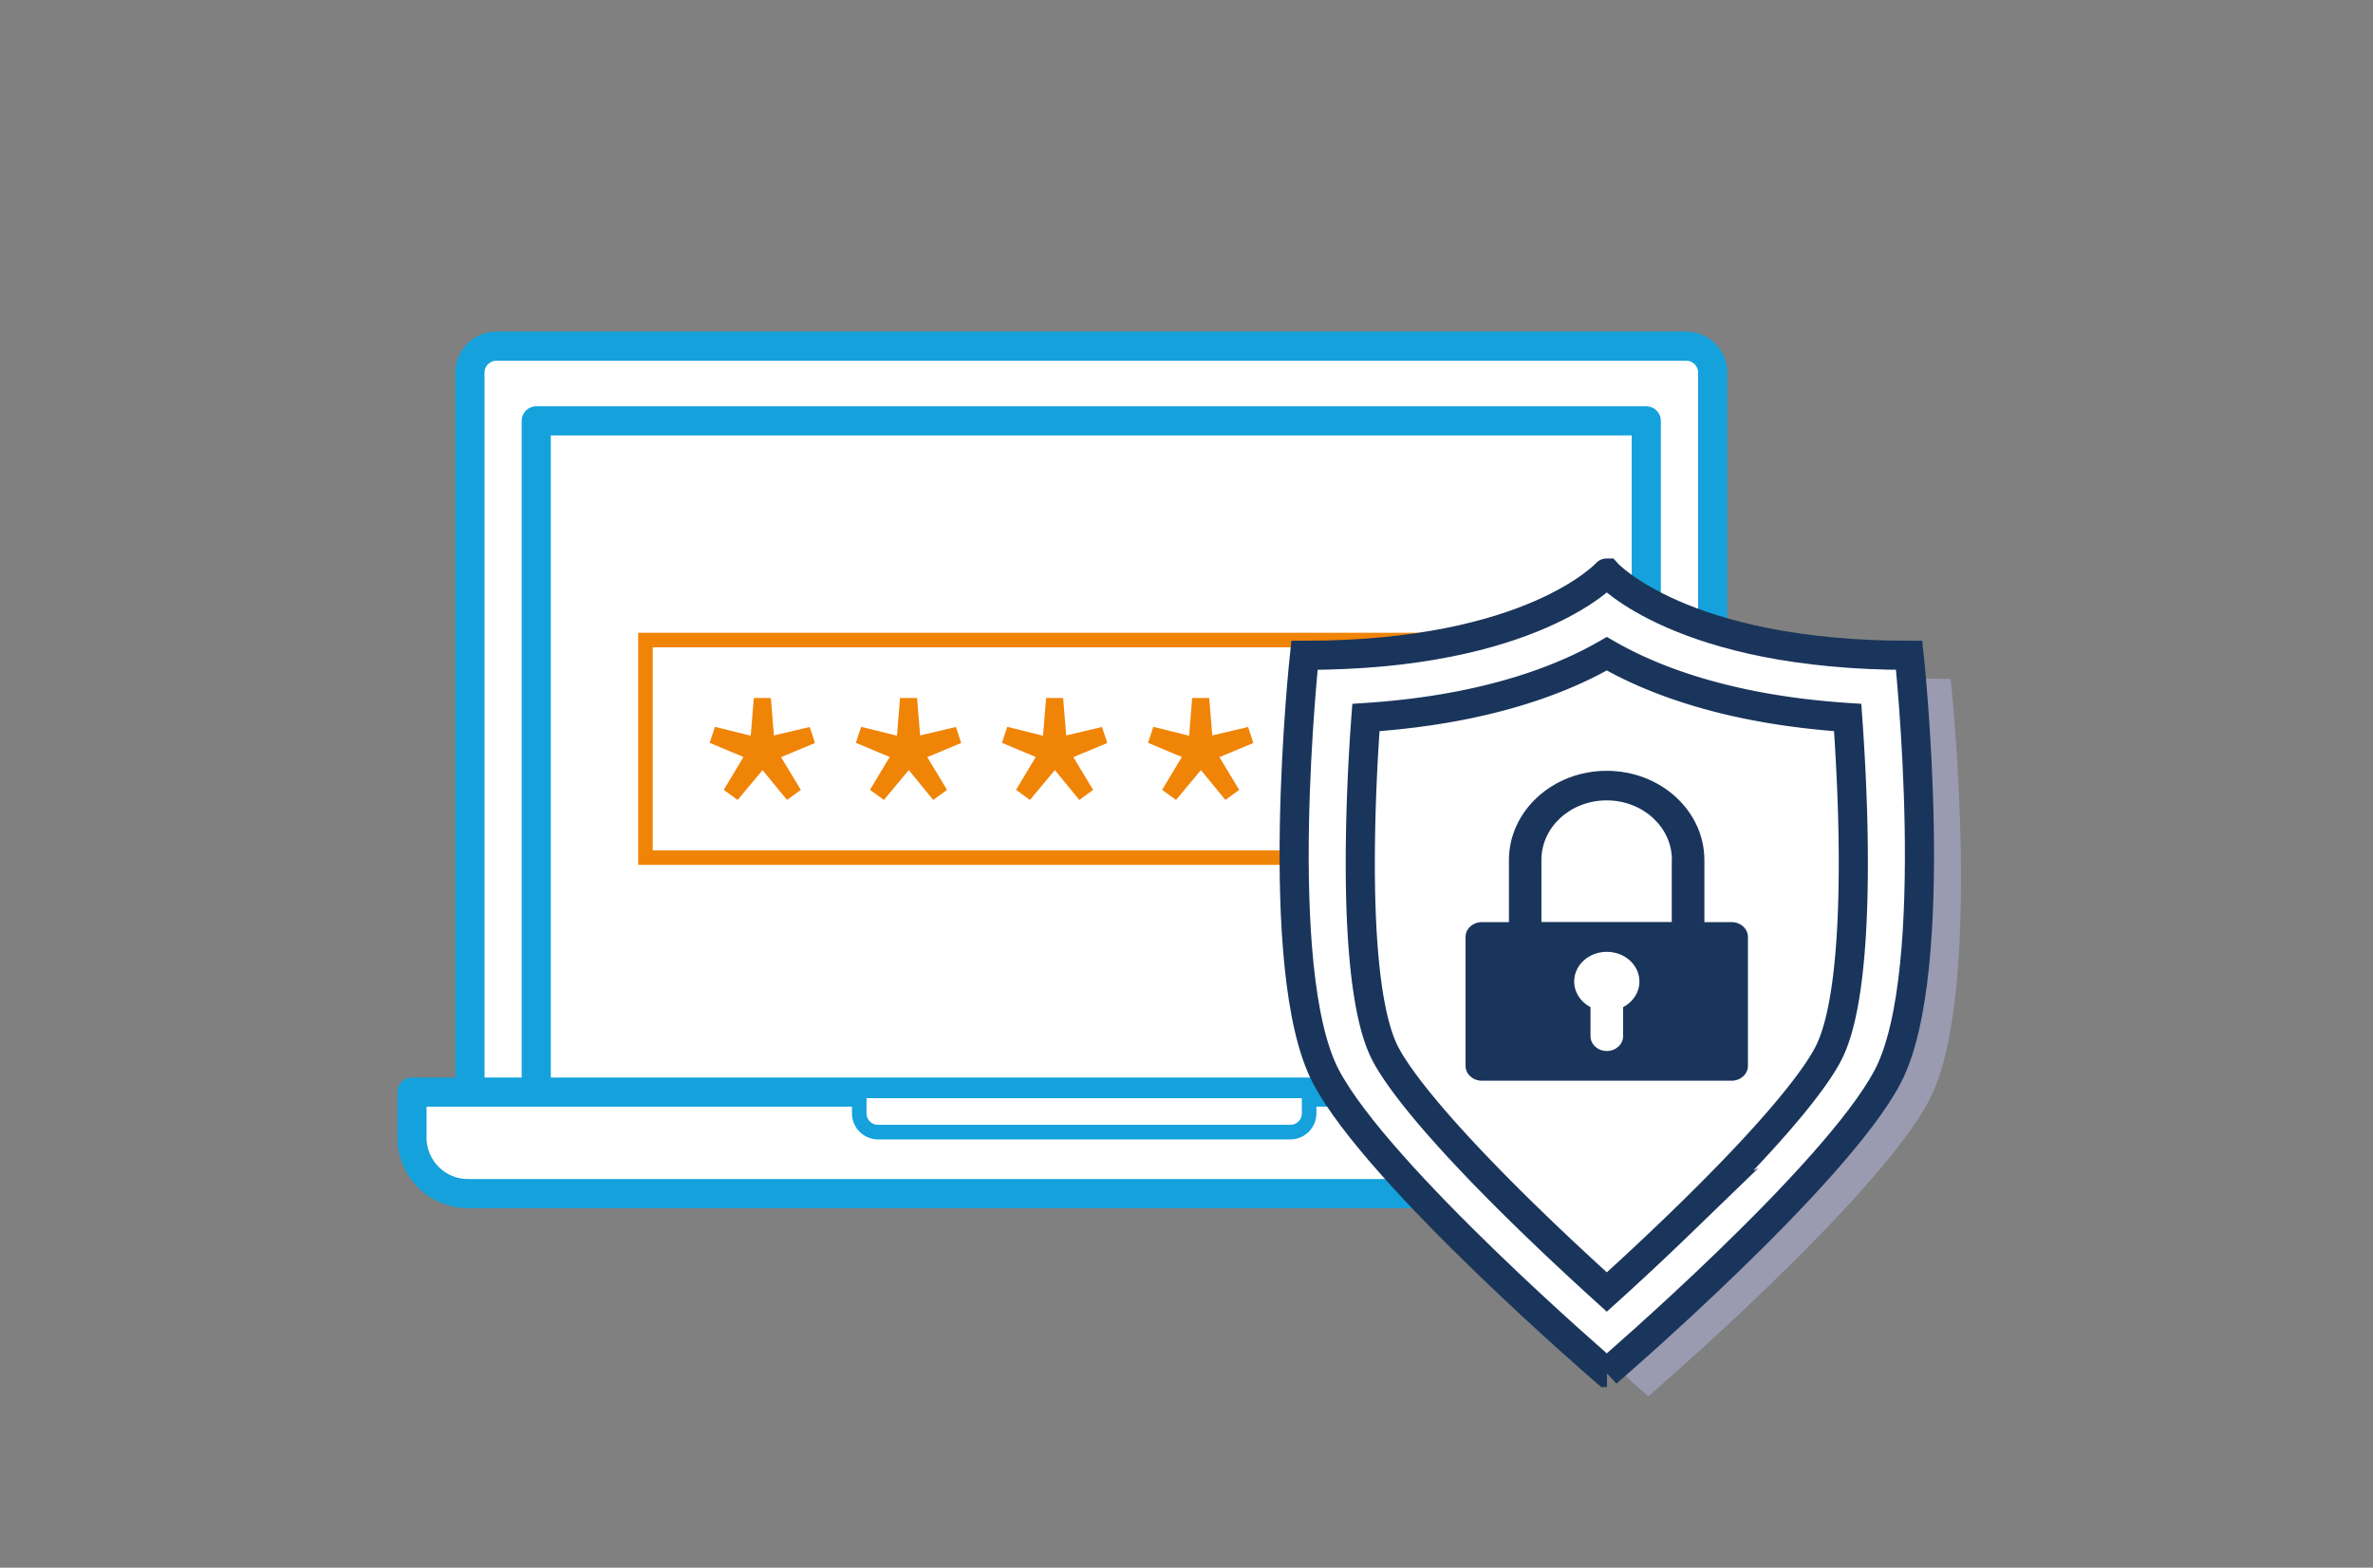
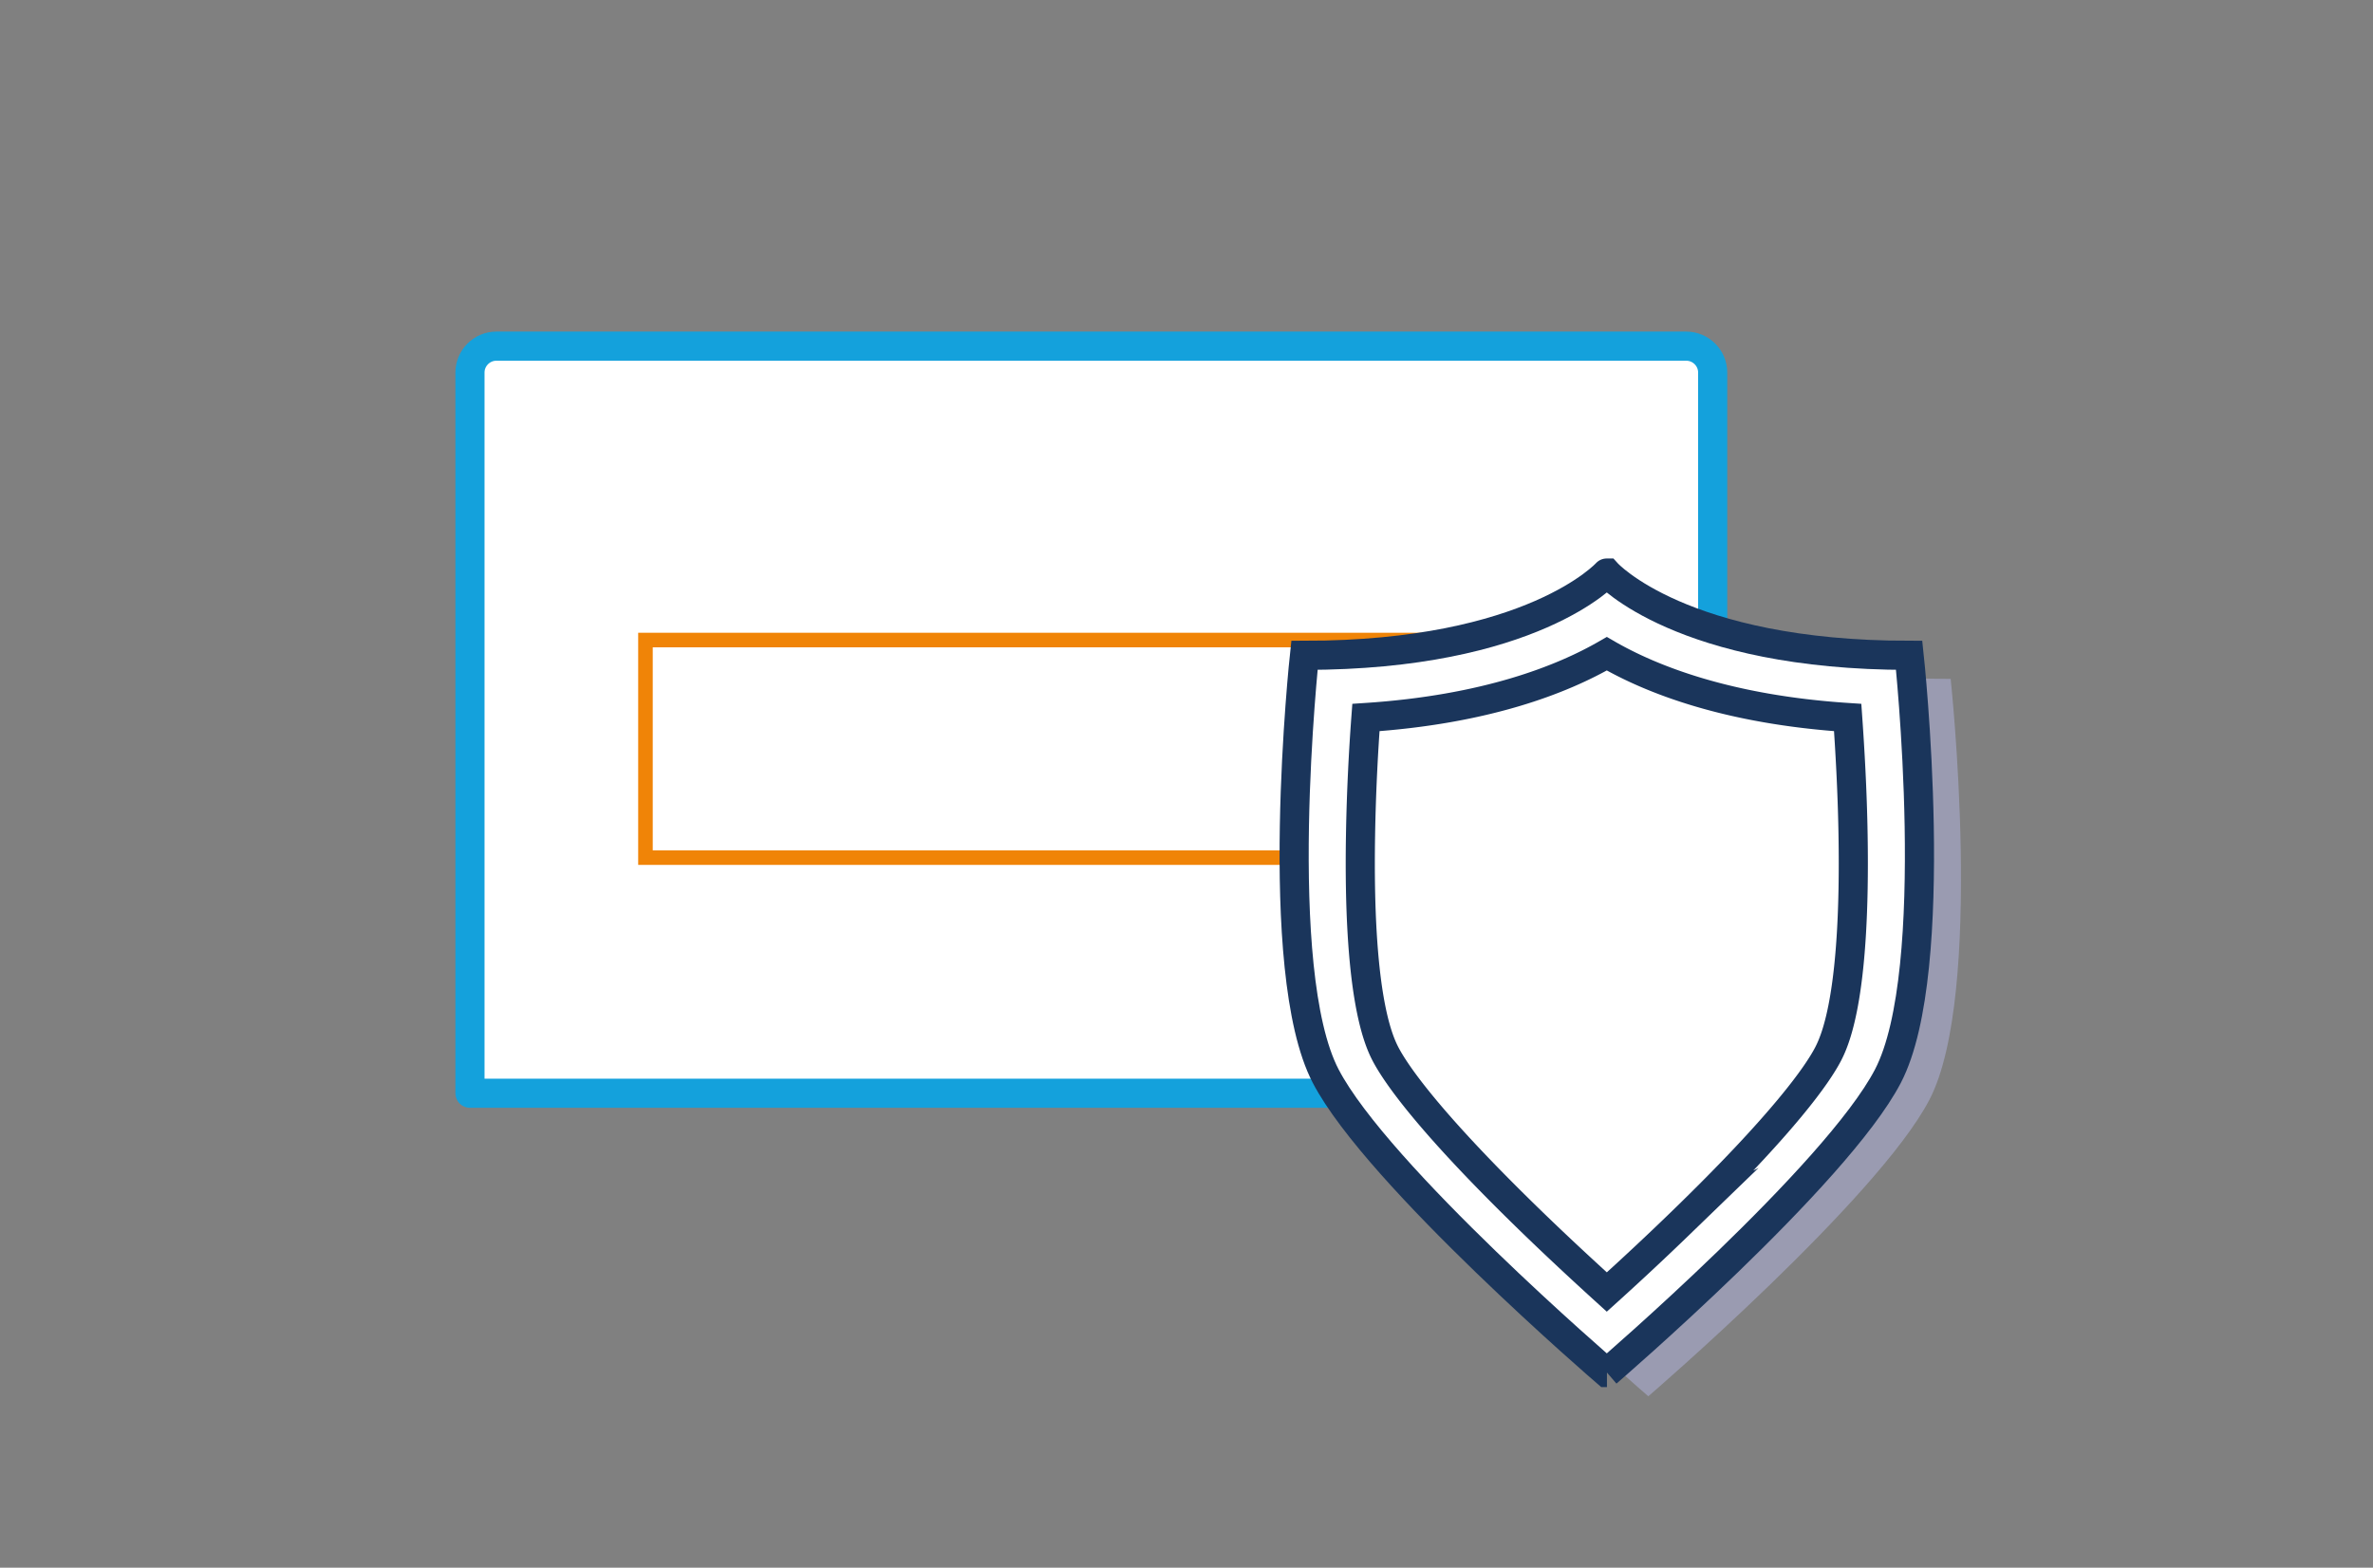
<svg xmlns="http://www.w3.org/2000/svg" viewBox="0 0 162.94 107.65">
  <rect x="0" y="0" width="162.94" height="107.65" fill="#808080" stroke="none" />
  <path d="M32.27 75.07V25.58c0-.99.81-1.81 1.81-1.81h81.71c.99 0 1.81.81 1.81 1.81v49.49H32.27z" fill="#fff" fill-rule="evenodd" stroke="#14a1dc" stroke-linecap="round" stroke-linejoin="round" stroke-width="2" />
-   <path fill="#fff" stroke="#14a1dc" stroke-linecap="round" stroke-linejoin="round" stroke-width="2" d="M36.82 28.9h76.22v46.16H36.82z" />
-   <path d="M116.78 81.96H32.12c-2.11 0-3.83-1.72-3.83-3.83v-3.14h92.31v3.14c0 2.11-1.72 3.83-3.83 3.83z" fill="#fff" fill-rule="evenodd" stroke="#14a1dc" stroke-linecap="round" stroke-linejoin="round" stroke-width="2" />
-   <path d="M89.89 75.41v1.05c0 .7-.58 1.28-1.28 1.28H60.28c-.7 0-1.28-.58-1.28-1.28v-1.05" fill="#fff" fill-rule="evenodd" stroke="#14a1dc" stroke-linecap="round" stroke-linejoin="round" />
  <path fill="none" stroke="#f08407" stroke-miterlimit="10" d="M44.32 43.95h61.23v14.94H44.32z" />
-   <path d="M49.7 54.23l1.35-2.25-2.32-.97.36-1.1 2.46.61.21-2.59h1.17l.21 2.57 2.46-.58.36 1.1-2.33.97 1.36 2.25-.95.69-1.68-2.05-1.71 2.05-.95-.69zM59.74 54.23l1.35-2.25-2.32-.97.36-1.1 2.46.61.21-2.59h1.17l.21 2.57 2.46-.58.36 1.1-2.33.97 1.36 2.25-.95.69-1.68-2.05-1.71 2.05-.95-.69zM69.77 54.23l1.35-2.25-2.32-.97.36-1.1 2.46.61.21-2.59H73l.21 2.57 2.46-.58.36 1.1-2.33.97 1.36 2.25-.95.69-1.68-2.05-1.71 2.05-.95-.69zM79.8 54.23l1.35-2.25-2.32-.97.36-1.1 2.46.61.21-2.59h1.17l.21 2.57 2.46-.58.36 1.1-2.33.97 1.36 2.25-.95.69-1.68-2.05-1.71 2.05-.95-.69zM89.83 54.23l1.35-2.25-2.32-.97.36-1.1 2.46.61.21-2.59h1.17l.21 2.57 2.46-.58.36 1.1-2.33.97 1.36 2.25-.95.69-1.68-2.05-1.71 2.05-.95-.69z" fill="#f08407" />
  <path d="M113.19 95.87s15.74-13.54 19.29-20.35c3.79-7.27 1.46-28.9 1.46-28.9-15.65 0-20.75-5.65-20.75-5.65h-.02s-5.1 5.65-20.75 5.65c0 0-2.33 21.64 1.46 28.9 3.55 6.81 19.29 20.35 19.29 20.35h.02z" fill="#9a9bb1" />
-   <path d="M110.34 94.25s15.74-13.54 19.29-20.35c3.79-7.27 1.46-28.9 1.46-28.9-15.65 0-20.75-5.65-20.75-5.65h-.02S105.22 45 89.57 45c0 0-2.33 21.64 1.46 28.9 3.55 6.81 19.29 20.35 19.29 20.35h.02z" fill="#fff" stroke="#1a355b" stroke-miterlimit="10" stroke-width="2" />
+   <path d="M110.34 94.25s15.74-13.54 19.29-20.35c3.79-7.27 1.46-28.9 1.46-28.9-15.65 0-20.75-5.65-20.75-5.65h-.02S105.22 45 89.57 45c0 0-2.33 21.64 1.46 28.9 3.55 6.81 19.29 20.35 19.29 20.35h.02" fill="#fff" stroke="#1a355b" stroke-miterlimit="10" stroke-width="2" />
  <path d="M110.33 88.72c-1.42-1.29-3.2-2.93-5.05-4.72-7.17-6.94-9.44-10.27-10.15-11.63-.57-1.1-1.89-4.31-1.71-15.02.05-3.07.21-5.94.37-8.08 8.24-.54 13.48-2.61 16.54-4.38 3.06 1.77 8.3 3.84 16.54 4.38.15 2.13.32 5.01.37 8.08.18 10.71-1.14 13.92-1.71 15.02-.71 1.37-2.98 4.69-10.15 11.63a201.91 201.91 0 01-5.05 4.72z" fill="#fff" stroke="#1a355b" stroke-miterlimit="10" stroke-width="2" />
-   <path d="M118.91 74.21h-17.16c-.62 0-1.12-.46-1.12-1.02v-8.85c0-.56.5-1.02 1.12-1.02h1.86v-4.26c0-3.38 3.01-6.13 6.71-6.13s6.71 2.74 6.71 6.13v4.26h1.87c.62 0 1.12.46 1.12 1.02v8.85c0 .56-.5 1.02-1.12 1.02zm-9.7-5.05v1.99c0 .56.5 1.02 1.12 1.02s1.12-.46 1.12-1.02v-1.99c.67-.35 1.12-1.01 1.12-1.76 0-1.13-1-2.04-2.24-2.04s-2.24.91-2.24 2.04c0 .75.45 1.41 1.12 1.76zm5.59-10.11c0-2.26-2-4.09-4.48-4.09s-4.48 1.83-4.48 4.09v4.26h8.95v-4.26z" fill="#1a355b" fill-rule="evenodd" />
</svg>